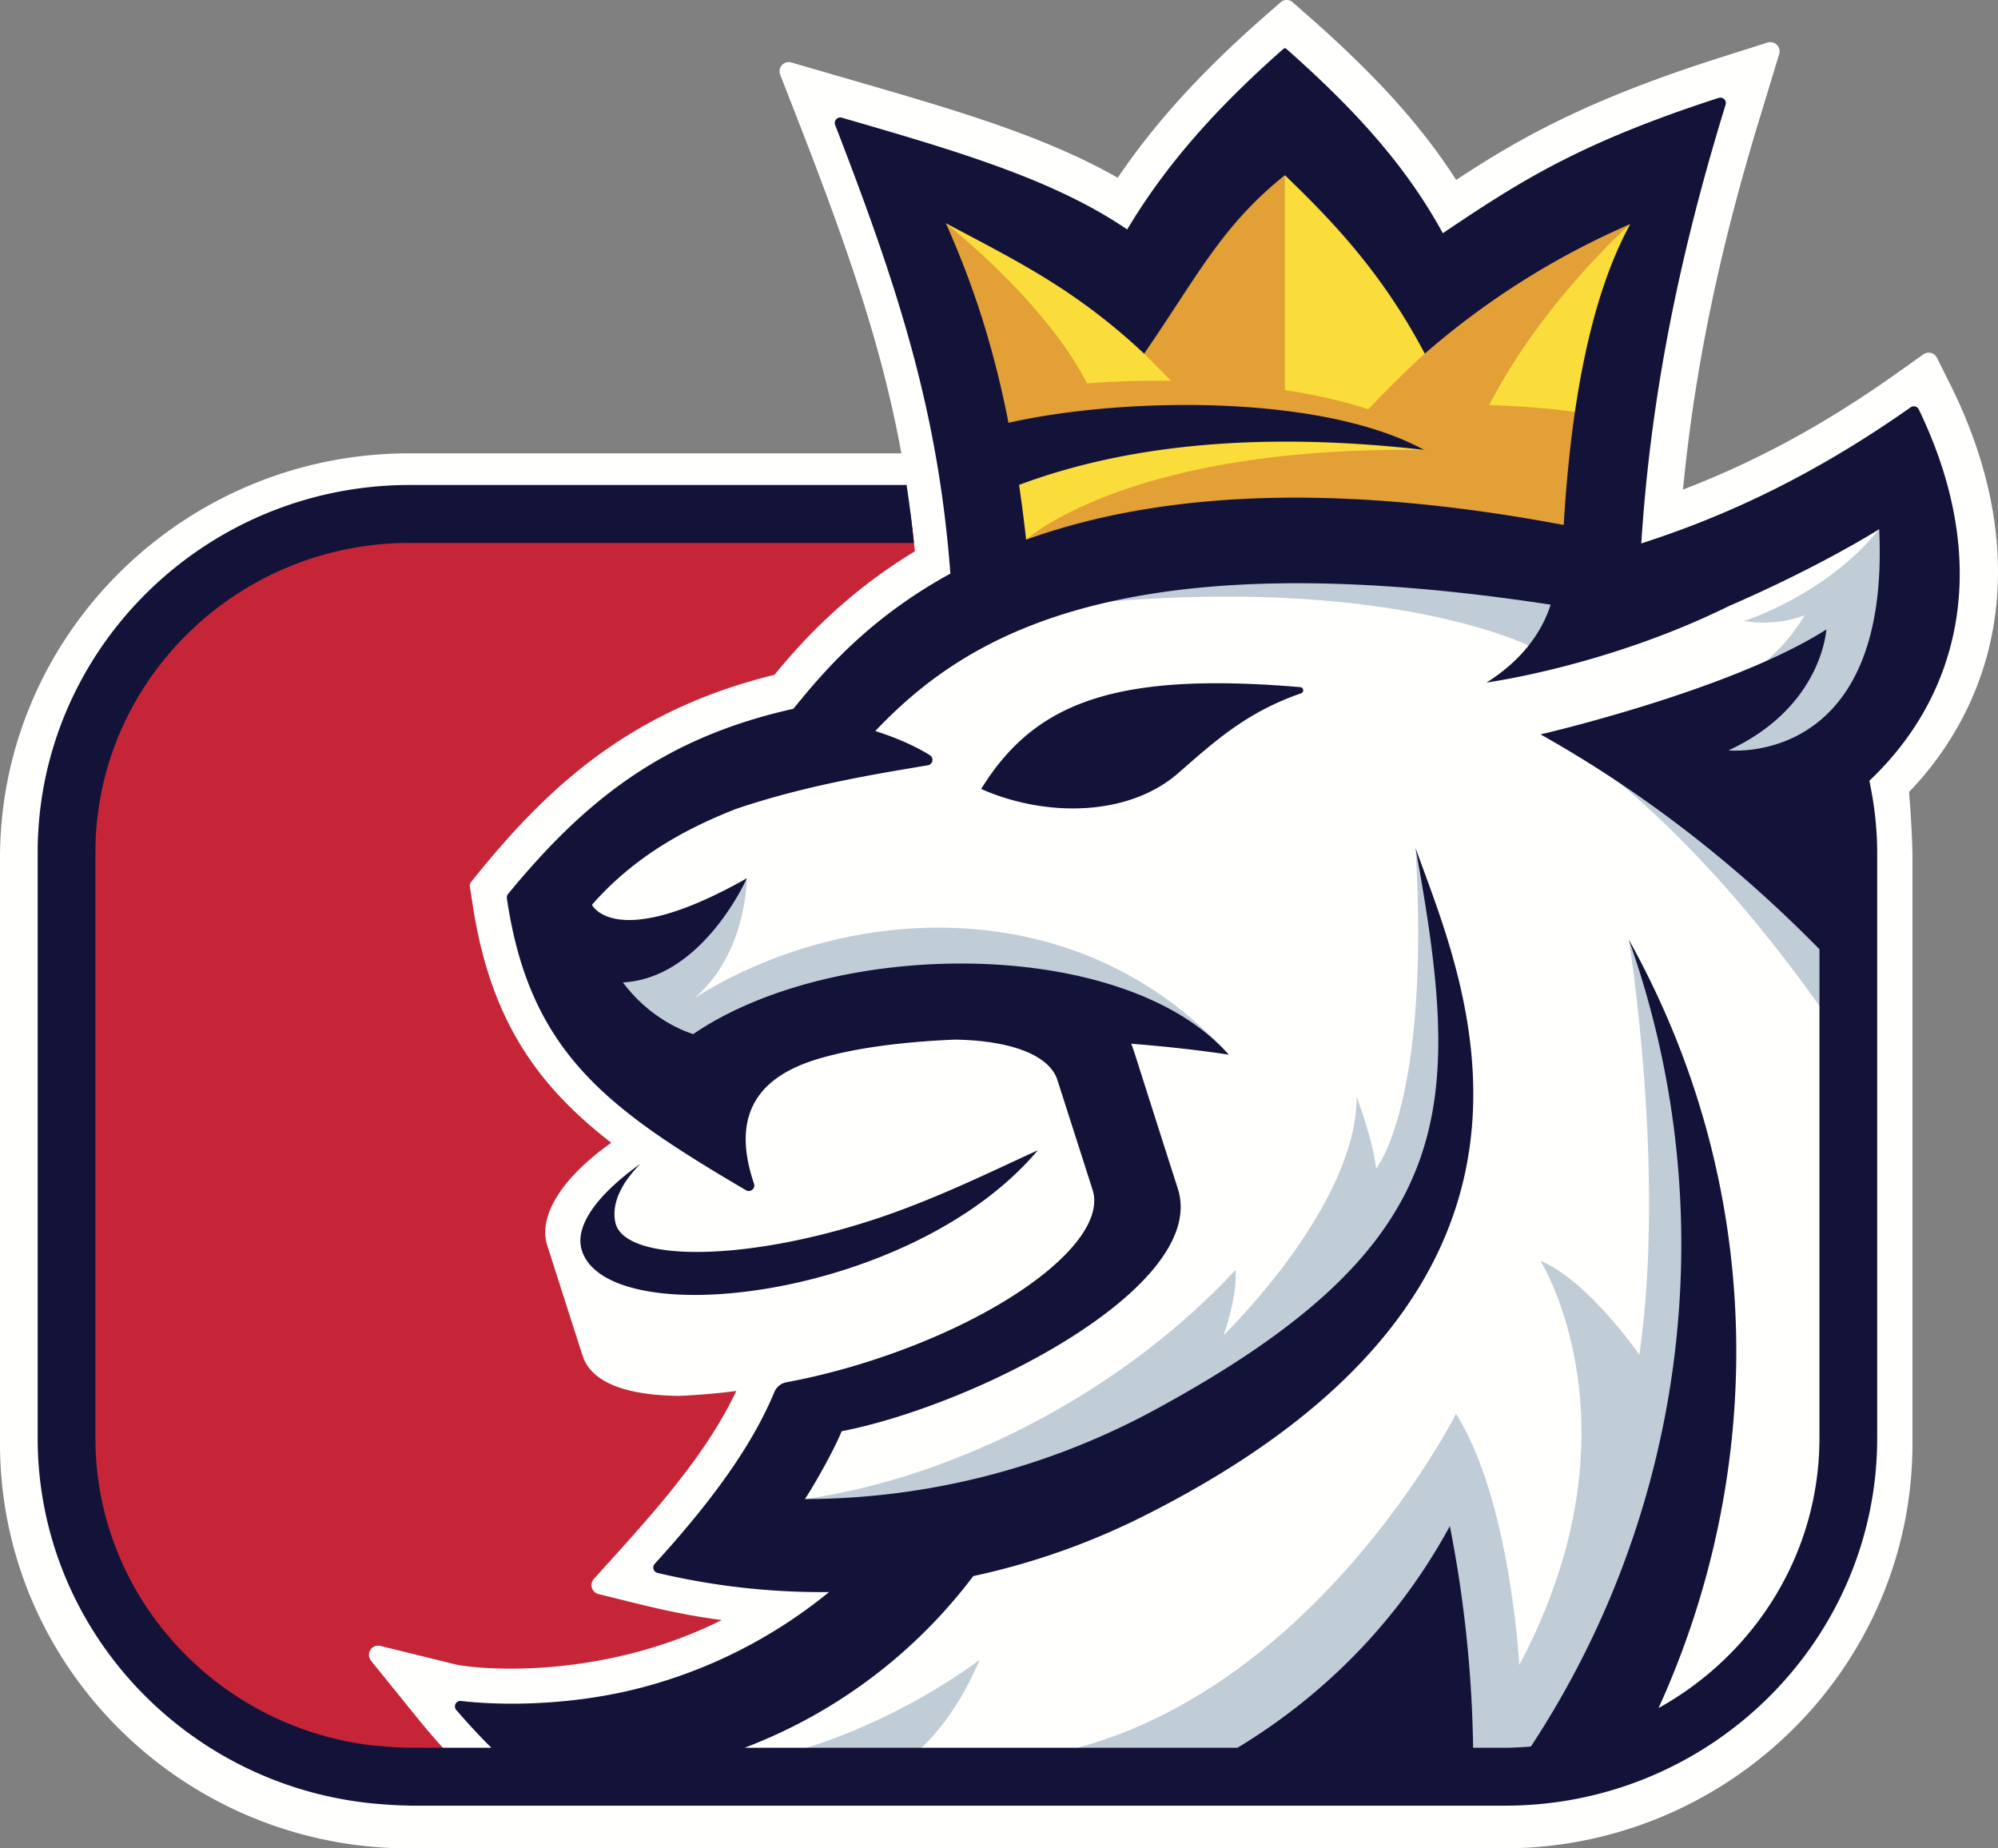
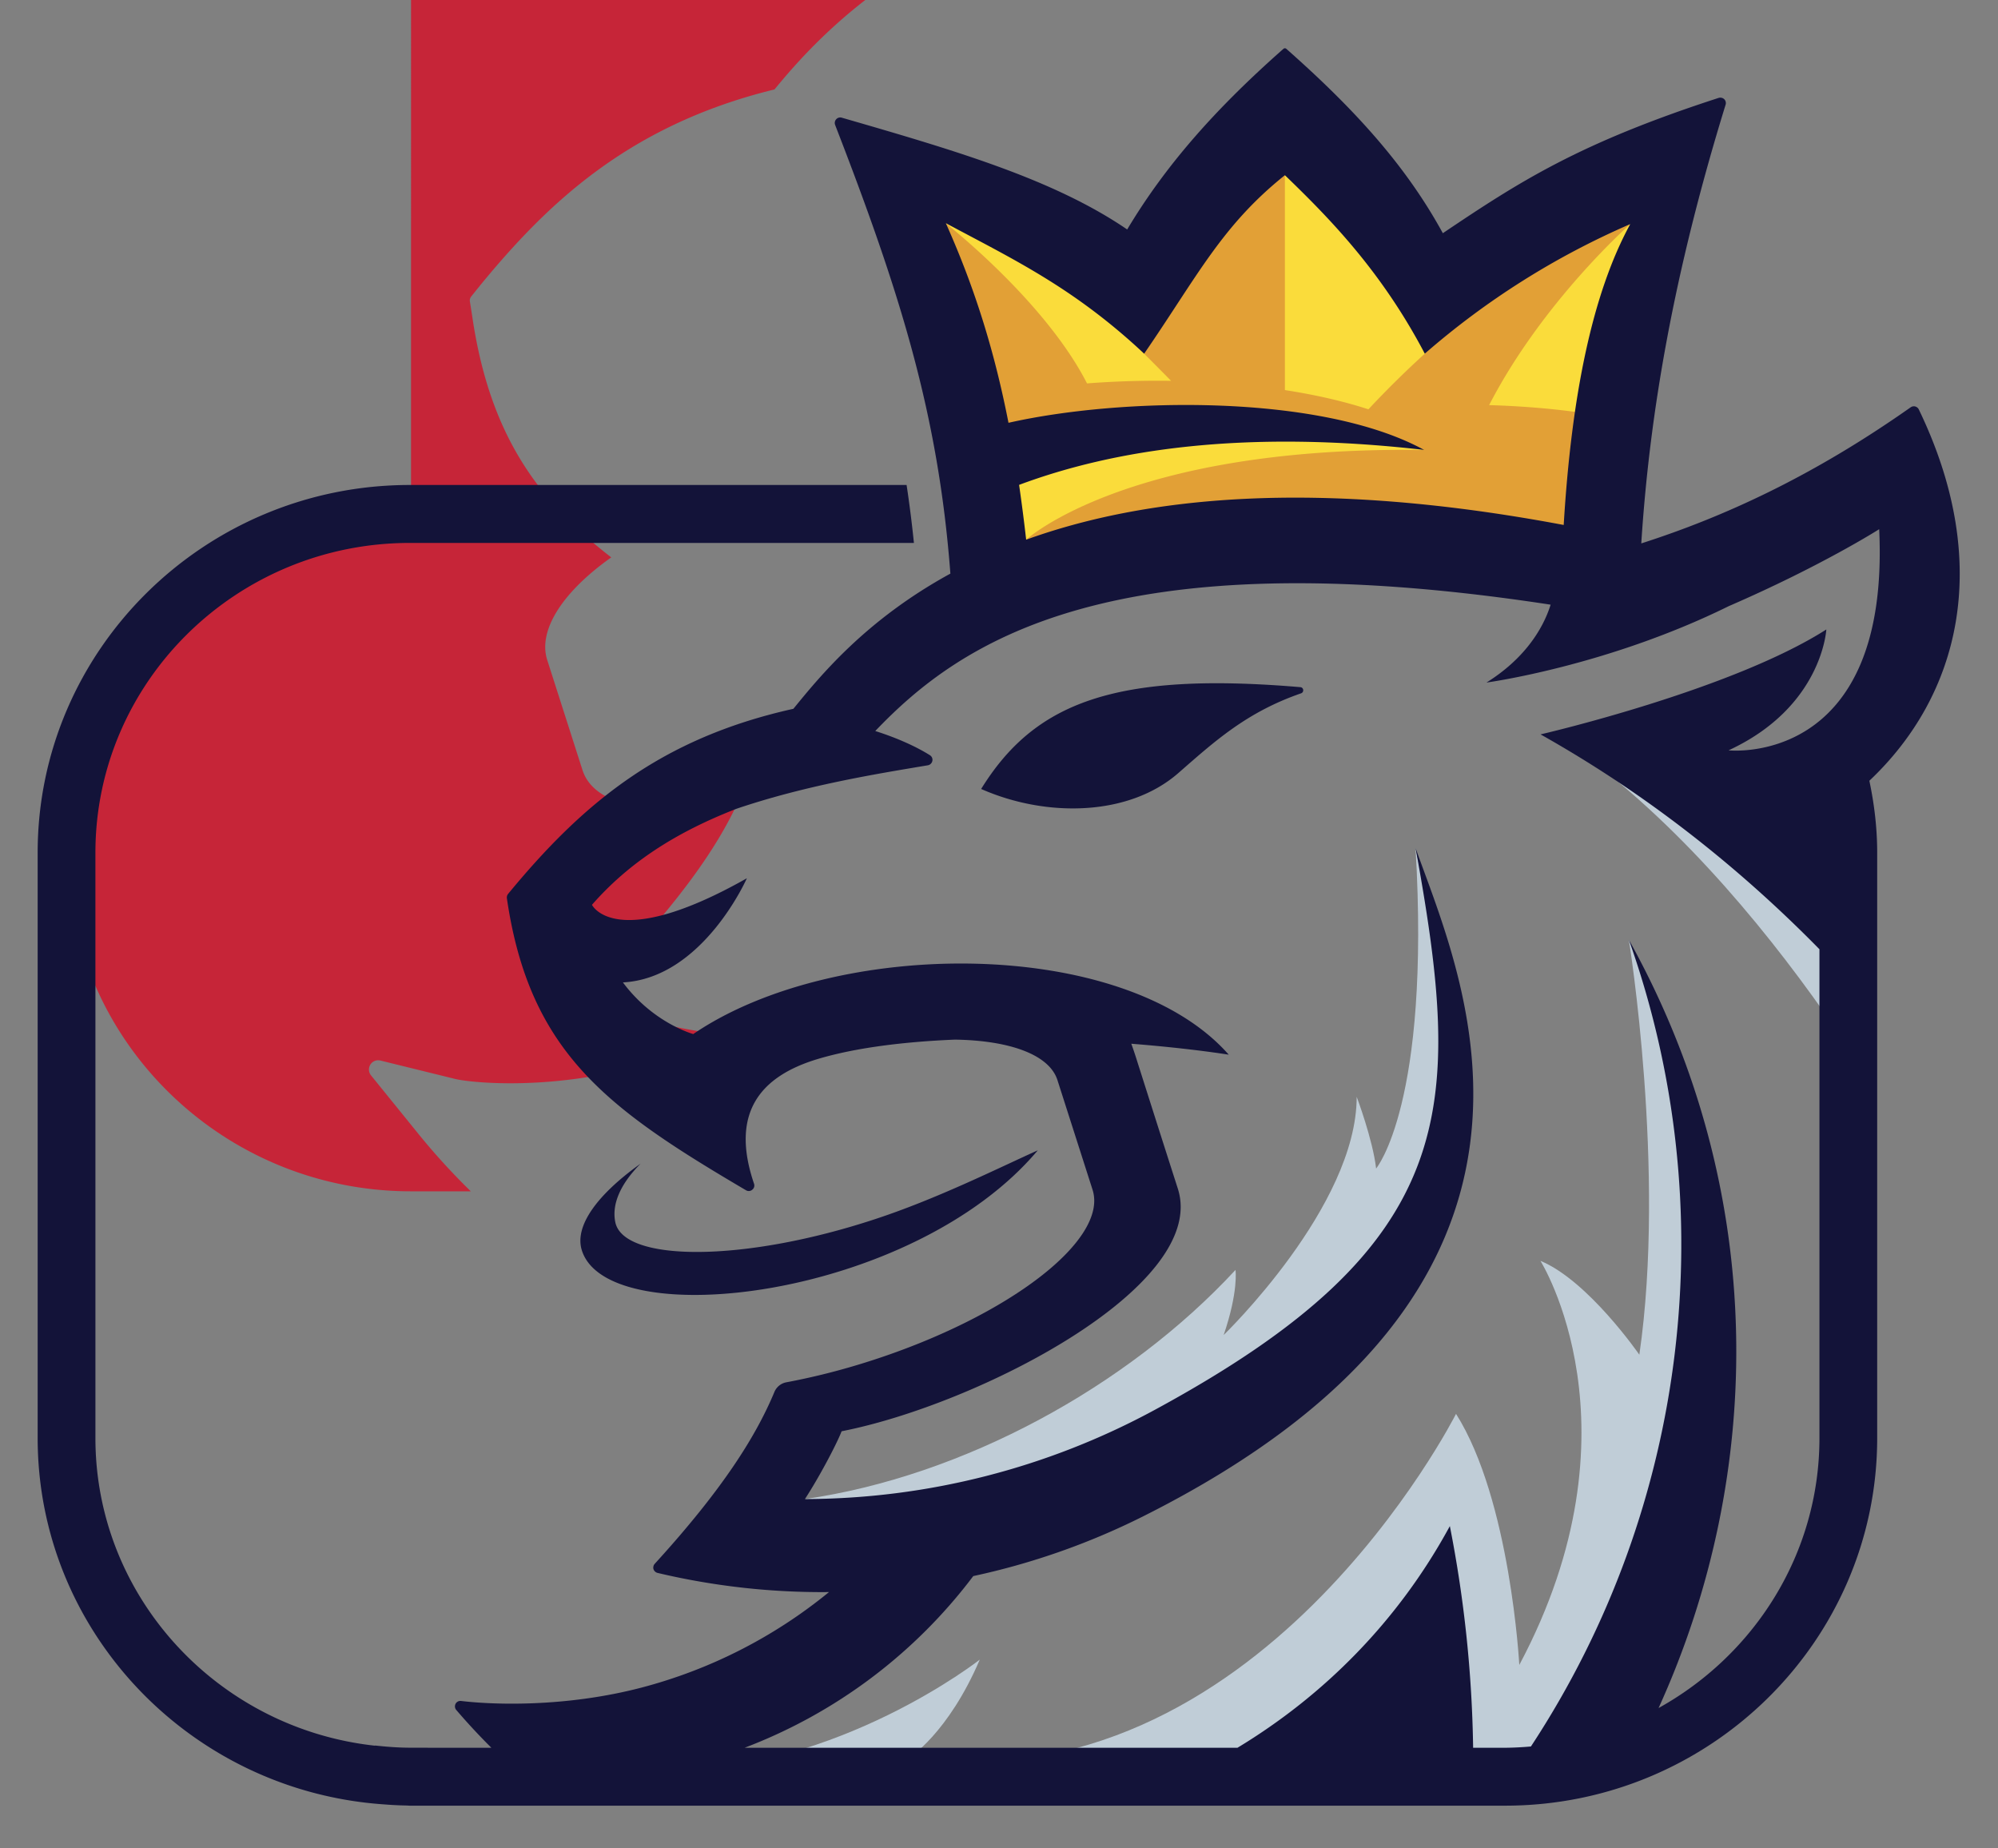
<svg xmlns="http://www.w3.org/2000/svg" width="120" height="111">
  <rect width="100%" height="100%" fill="#808080" stroke="none" />
  <g fill="none" fill-rule="evenodd">
-     <path fill="#FFFFFE" d="M119.245 39.707c1.492-5.106.762-10.846-2.102-16.6l-.808-1.619a.566.566 0 0 0-.364-.297.58.58 0 0 0-.453.088l-1.473 1.048c-4.341 3.093-8.478 5.35-12.965 7.074.709-7.326 2.22-14.569 4.737-22.728l1.04-3.426a.557.557 0 0 0-.14-.558.563.563 0 0 0-.556-.134l-2.806.89c-8.24 2.616-12.275 4.98-15.898 7.36-2.051-3.204-4.78-6.232-8.793-9.768L77.641.139A.531.531 0 0 0 77.278 0a.54.54 0 0 0-.363.136l-1.027.898c-3.75 3.298-6.542 6.369-8.757 9.642-4.445-2.537-9.855-4.1-16.091-5.905l-3.51-1.018a.552.552 0 0 0-.672.732l1.144 2.933c3.031 7.79 5.008 13.607 6.134 19.806H24.58C11.028 27.224 0 38.131 0 51.538V86.69C0 100.096 11.028 111 24.579 111h65.705c13.552 0 24.579-10.904 24.579-24.31V51.538c0-.872-.09-2.62-.205-3.977 2.167-2.259 3.734-4.93 4.587-7.854" />
    <path fill="#FFFFFE" d="m53.958 10.306 6.098 24.475 18.486-3.753 17.057 3.753 4.429-24.475-13.897 6.461-9.834-10.283-8.723 8.935z" />
    <path fill="#E2A036" d="m53.938 10.306 6.098 24.475 18.488-3.753 17.056 3.753 4.429-24.475-13.896 6.461-9.832-10.283-8.725 8.935z" />
    <path fill="#C0CDD7" d="M110.391 62.002v-6.707c-4.183-3.705-9.218-7.077-15.342-10.031 6.226 4.611 11.484 11.095 15.342 16.738m-34.538 44.692c.382 0 .734-.004 1.106-.007 2.765-1.57 5.268-3.49 7.301-5.814 0 0 .619 2.449 1.066 5.597 3.993-.224 7.264-.623 9.989-1.235 9.77-14.638 9.13-34.217 2.514-48.803 0 0 2.241 13.872.63 24.921 0 0-3.072-4.452-5.94-5.636 0 0 6.312 10.017-1.27 24.267 0 0-.528-9.904-3.8-15.079 0 0-11.935 23.636-32.856 20.667 0 0 2.36-1.484 4.252-5.908 0 0-8.447 6.645-18.798 6.693.036.117.098.226.145.337h35.66Z" />
    <path fill="#C0CDD7" d="M48.344 90.022c9.476-1.364 19.342-6.719 25.86-13.76 0 0 .19 1.273-.71 3.908 0 0 7.989-7.711 7.989-14.305 0 0 .967 2.566 1.167 4.307 0 0 3.272-3.882 2.368-19.253 3.041 14.253 3.346 26.957-13.034 34.865-16.698 8.057-23.64 4.238-23.64 4.238" />
-     <path fill="#C0CDD7" d="M44.856 52.744s0 4.513-3.13 7.176c9.142-5.721 23.064-6.545 32.076 3.42 0 0-11.096-5.809-19.503-2.803-8.402 3.008-14.1 4.992-14.1 4.992l-5.017-7.206s6.95-2.76 9.674-5.579m53.505-8.987c4.651-1.466 8.255-3.775 10.027-6.809 0 0-1.548.686-3.635.344 0 0 4.954-1.565 8.11-5.516 3.492 15.764-11.017 17.831-14.502 11.98m-6.033-4.749s-7.919-4.325-25.64-2.887c16.034-6.745 31.333.828 31.333.828l-5.693 2.06Z" />
    <path fill="#FADC3B" d="M61.637 32.406s6.115-5.634 23.9-5.384c0 0-16.818-4.097-25.543.473l1.643 4.911Zm7.082-11.164c-3.718-3.684-8.796-8.148-11.923-7.836 0 0 5.956 4.647 8.49 9.618a56.146 56.146 0 0 1 5.05-.155 247.23 247.23 0 0 0-1.617-1.627m13.433-7.854c-1.967-2.207-4.981-2.863-4.981-2.863v12.9c1.773.273 3.476.654 5.016 1.155a58.961 58.961 0 0 1 3.383-3.338c1.574-2.068-1.45-5.648-3.418-7.854m15.756.073s-5.255 4.633-8.471 10.867c2.98.088 5.748.404 7.878.884l2.553-12.743-1.96.992Z" />
-     <path fill="#C62538" d="M24.687 30.863c-11.37 0-20.617 9.126-20.617 20.341v35.153c0 11.215 9.247 20.337 20.617 20.337h3.59a39.985 39.985 0 0 1-3.082-3.368l-2.913-3.596a.562.562 0 0 1-.035-.651.546.546 0 0 1 .466-.254.57.57 0 0 1 .13.014l4.484 1.104c1.12.279 8.585 1.056 16.017-2.653-2.87-.392-4.632-.884-7.396-1.562a.554.554 0 0 1-.277-.912c3.007-3.347 6.567-7.095 8.553-11.285a41.414 41.414 0 0 1-3.446.296c-3.342-.046-5.298-.868-5.796-2.437l-2.115-6.6c-.57-1.778.91-4.087 3.845-6.165-4.479-3.464-7.327-7.459-8.353-14.495l-.138-.88a.382.382 0 0 1 .074-.285l.575-.715c3.972-4.824 8.854-9.578 17.645-11.726 1.212-1.467 3.913-4.688 8.432-7.415-.072-.768-.167-1.504-.26-2.246h-30Z" />
+     <path fill="#C62538" d="M24.687 30.863c-11.37 0-20.617 9.126-20.617 20.341c0 11.215 9.247 20.337 20.617 20.337h3.59a39.985 39.985 0 0 1-3.082-3.368l-2.913-3.596a.562.562 0 0 1-.035-.651.546.546 0 0 1 .466-.254.57.57 0 0 1 .13.014l4.484 1.104c1.12.279 8.585 1.056 16.017-2.653-2.87-.392-4.632-.884-7.396-1.562a.554.554 0 0 1-.277-.912c3.007-3.347 6.567-7.095 8.553-11.285a41.414 41.414 0 0 1-3.446.296c-3.342-.046-5.298-.868-5.796-2.437l-2.115-6.6c-.57-1.778.91-4.087 3.845-6.165-4.479-3.464-7.327-7.459-8.353-14.495l-.138-.88a.382.382 0 0 1 .074-.285l.575-.715c3.972-4.824 8.854-9.578 17.645-11.726 1.212-1.467 3.913-4.688 8.432-7.415-.072-.768-.167-1.504-.26-2.246h-30Z" />
    <path fill="#131339" d="M34.942 75.072c1.549 5.054 19.853 2.954 27.387-5.992-2.366 1.062-6.043 2.91-9.797 4.14-7.98 2.625-15.09 2.549-15.577.174-.212-1.03.249-2.232 1.515-3.511-2.598 1.854-3.976 3.737-3.528 5.189m23.986-27.693c3.868 1.708 8.836 1.667 11.84-.953 2.176-1.902 4.097-3.658 7.376-4.791a.19.19 0 0 0 .126-.206.182.182 0 0 0-.172-.164c-11.168-.946-15.971.942-19.17 6.114" />
    <path fill="#131339" d="M115.242 24.584a.339.339 0 0 0-.215-.175.335.335 0 0 0-.271.05c-5.87 4.132-11.182 6.57-16.181 8.174.5-7.788 1.938-16.21 5.065-26.345a.328.328 0 0 0-.081-.33.345.345 0 0 0-.334-.08c-8.423 2.73-11.99 5.047-16.568 8.126-2.216-4.054-5.273-7.426-9.406-11.077a.133.133 0 0 0-.162 0c-4.058 3.578-7.068 6.971-9.39 10.853-4.42-3.017-10.318-4.739-17.144-6.714a.33.33 0 0 0-.397.436c3.861 9.964 6.195 17.302 6.922 26.945-5.123 2.8-7.858 6.197-9.43 8.118-7.99 1.778-12.65 5.675-17.137 11.12a.344.344 0 0 0-.07.258c1.363 9.316 6.089 12.663 14.367 17.537a.32.32 0 0 0 .37-.034c.108-.083.153-.226.108-.358-1.463-4.3.42-6.462 3.808-7.487 2.286-.686 5.191-1.041 8.256-1.17 3.238.05 5.658.876 6.159 2.434l2.108 6.581c.958 2.996-5.001 7.591-13.307 10.267-1.75.565-3.459.993-5.084 1.297a.966.966 0 0 0-.717.58c-1.118 2.682-3.127 5.871-7.188 10.32a.349.349 0 0 0-.075.322c.038.11.13.194.242.224a42.807 42.807 0 0 0 10.3 1.151 29.669 29.669 0 0 1-11.27 5.739c-4.573 1.192-8.908 1.031-10.828.8a.33.33 0 0 0-.33.169c-.06.12-.05.267.04.37a38.818 38.818 0 0 0 2.11 2.272h-2.907l-1.947-.004c-.723 0-1.433-.055-2.133-.132l.001.012c-9.43-1.027-16.795-8.918-16.795-18.476V51.204c0-10.26 8.472-18.6 18.885-18.6H54.89a71.433 71.433 0 0 0-.44-3.48H24.615c-12.326 0-22.353 9.905-22.353 22.08v35.153c0 11.635 9.172 21.18 20.749 21.996.459.037.922.063 1.39.071.071 0 .142.01.214.01H90.39c12.324 0 22.354-9.906 22.354-22.077V51.204c0-1.484-.175-2.92-.47-4.318 5.409-5.105 7.456-13.004 2.968-22.302M56.806 13.402c4.068 2.18 7.68 3.875 11.912 7.836 3.178-4.614 4.65-7.678 8.453-10.717 2.661 2.57 5.783 5.736 8.402 10.717a47.537 47.537 0 0 1 12.34-7.781c-2.268 4.15-3.527 10.262-3.997 18.068-15.027-2.825-25.267-1.652-32.285.884a107.9 107.9 0 0 0-.424-3.291c5.703-2.129 13.521-3.335 24.326-2.1-6.208-3.387-18.176-3.163-24.963-1.628-.804-4.104-1.95-7.938-3.764-11.988m35.72 30.7c6.286 3.53 11.863 7.924 16.75 12.902v29.353c0 6.956-3.905 13.022-9.662 16.214 6.394-14.049 6.606-31.058-1.786-46.14 5.702 16.035 3.62 33.997-5.88 48.448a19.53 19.53 0 0 1-1.558.078h-1.914a74.318 74.318 0 0 0-1.398-13.312c-3.093 5.699-7.562 10.174-12.756 13.312H44.72a30.978 30.978 0 0 0 13.734-10.31 42.852 42.852 0 0 0 10.167-3.57c27.771-13.905 19.201-32.252 16.397-40.155 2.856 15.716 2.749 23.758-15.653 33.738a44.289 44.289 0 0 1-21.021 5.362c.819-1.254 1.87-3.222 2.204-4.072 8.207-1.606 22.058-8.734 20.193-14.569-1.215-3.782-1.954-6.12-2.424-7.593a24.928 24.928 0 0 0-.371-1.11c2.29.182 4.33.42 5.853.658-6.244-7.098-23.63-7.059-32.163-1.238-.313-.095-2.514-.807-4.223-3.102 4.803-.256 7.444-6.255 7.444-6.255-7.917 4.478-9.303 1.595-9.303 1.595 2.236-2.555 5.06-4.36 8.673-5.766 4.142-1.403 8.326-2.082 11.502-2.613a.339.339 0 0 0 .268-.26.324.324 0 0 0-.146-.345c-.84-.528-1.997-1.046-3.282-1.453 5.037-5.274 14.026-11.647 40.562-7.587-.478 1.528-1.637 3.296-3.855 4.677 0 0 7.213-.97 14.554-4.589 5.59-2.422 9.034-4.621 9.034-4.621.676 14.335-9.047 13.28-9.047 13.28 5.633-2.6 5.872-7.258 5.872-7.258-5.722 3.654-17.11 6.29-17.163 6.3" />
  </g>
</svg>